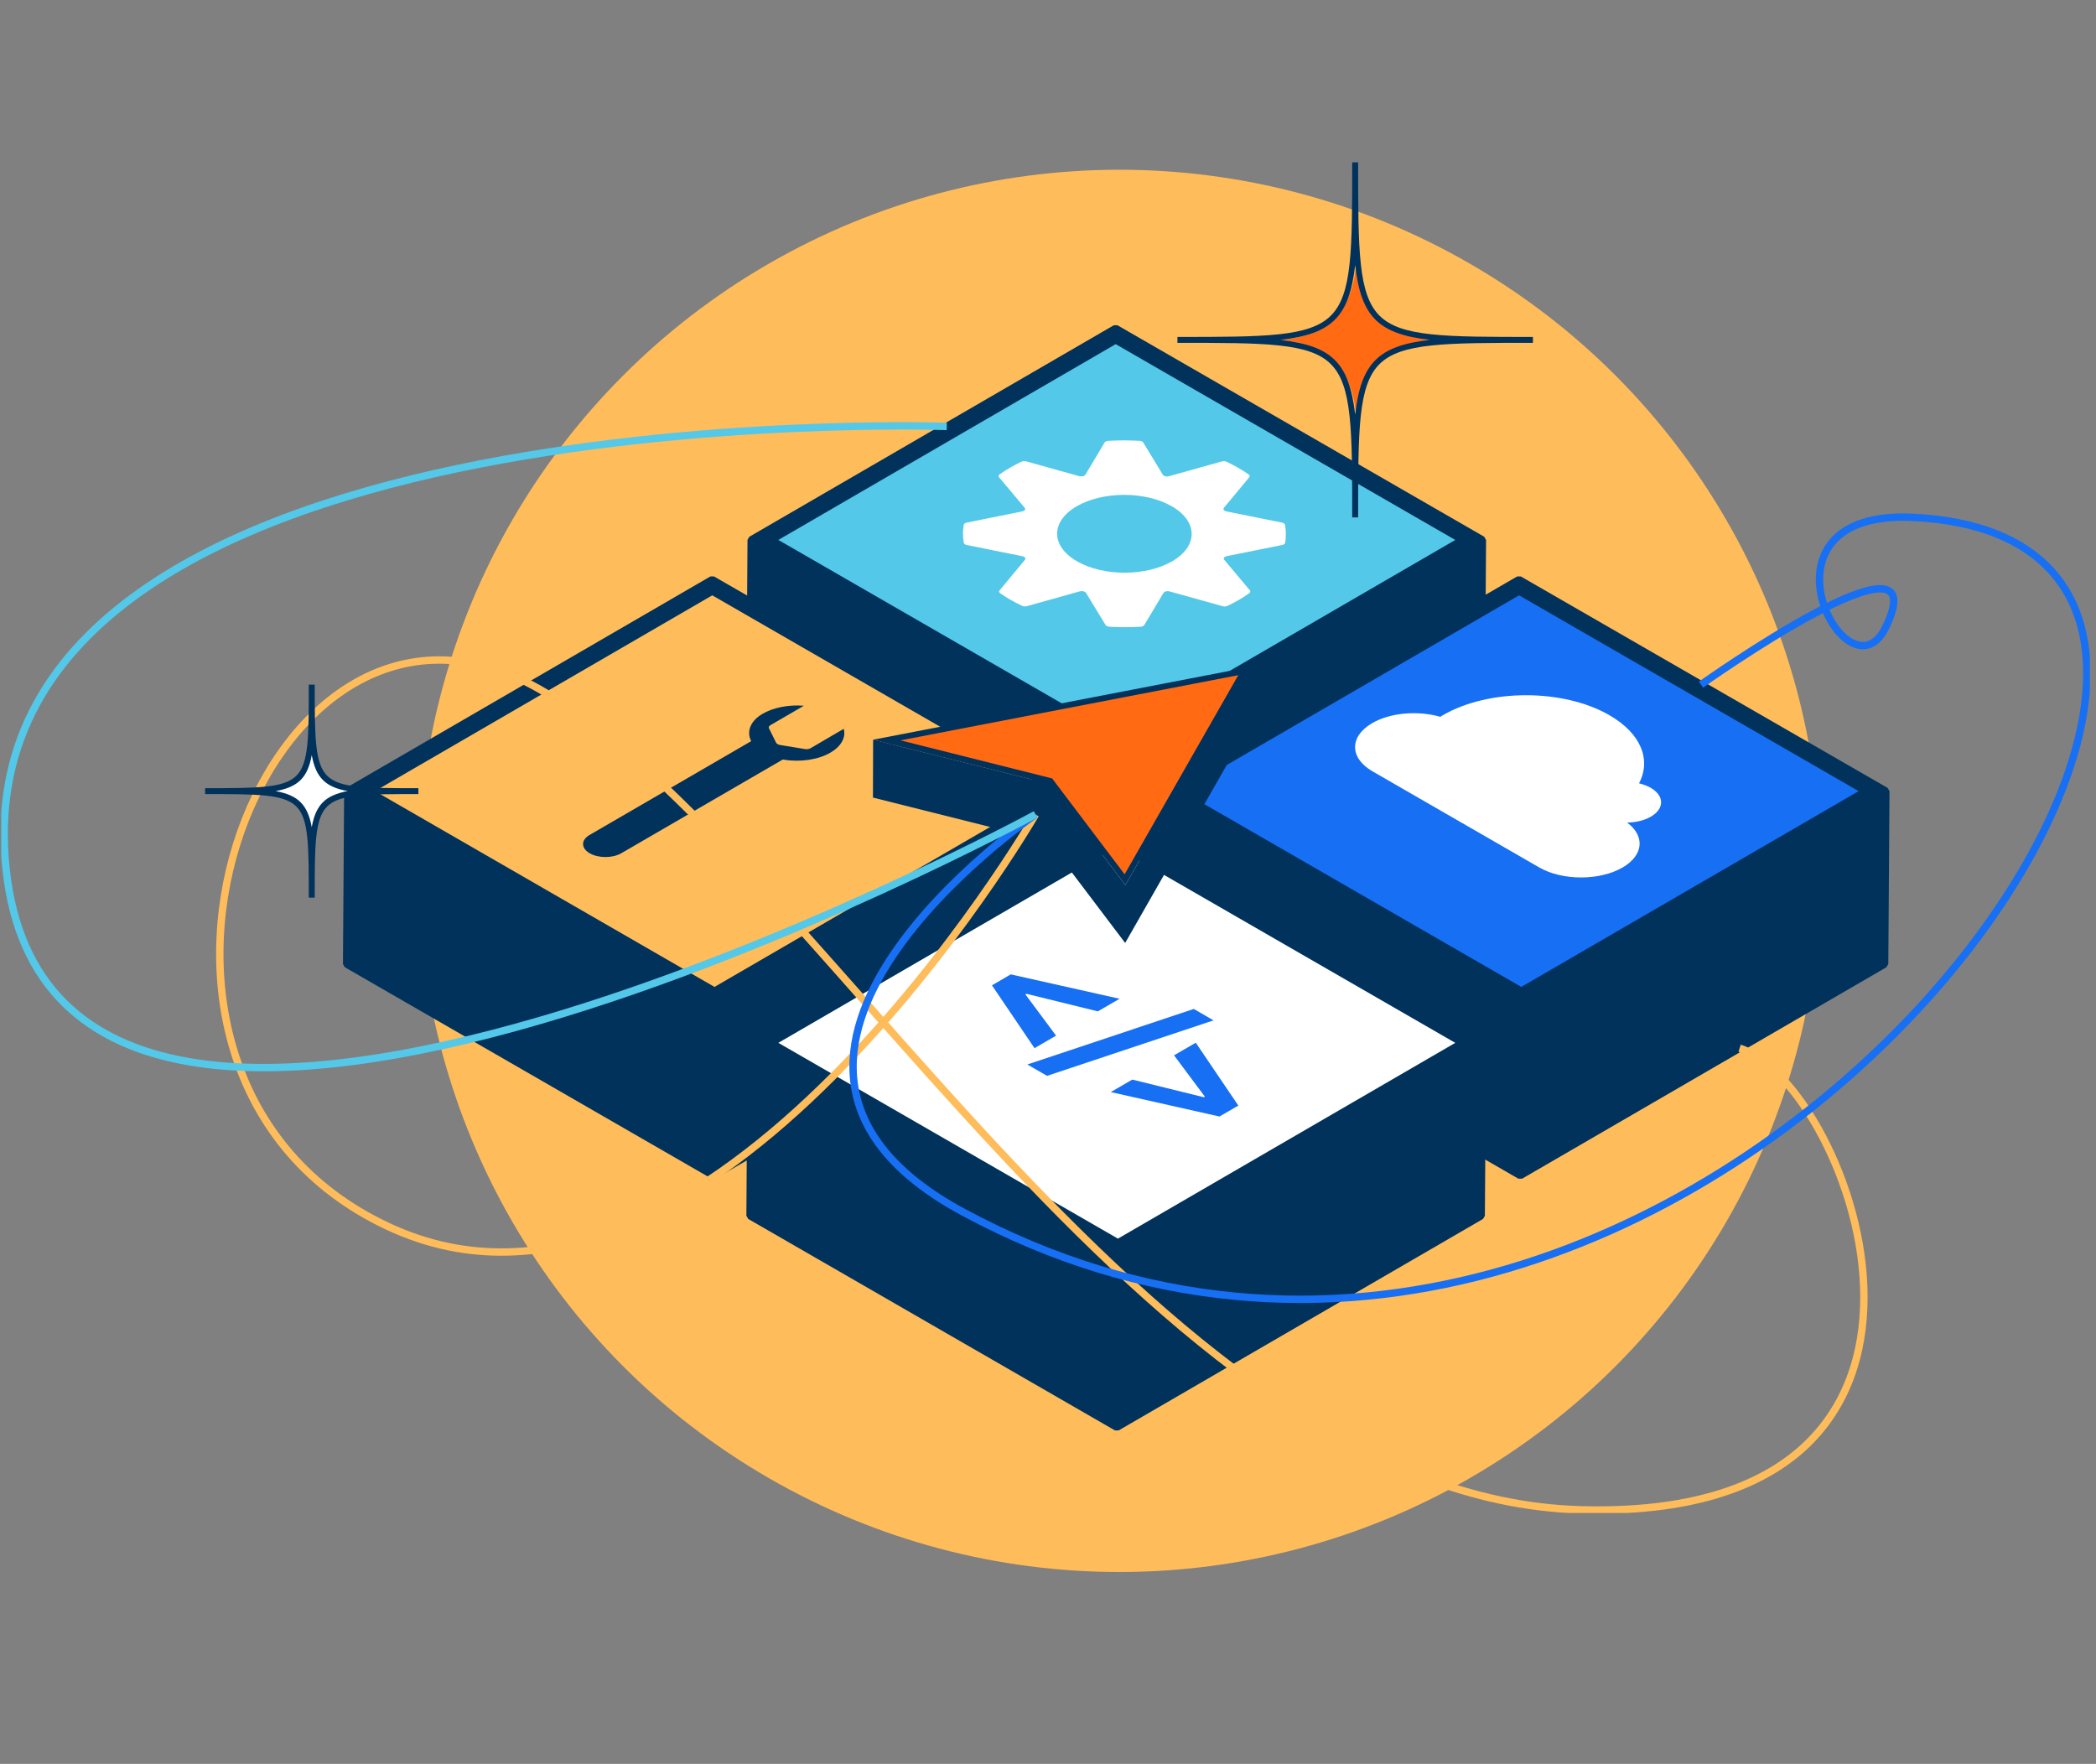
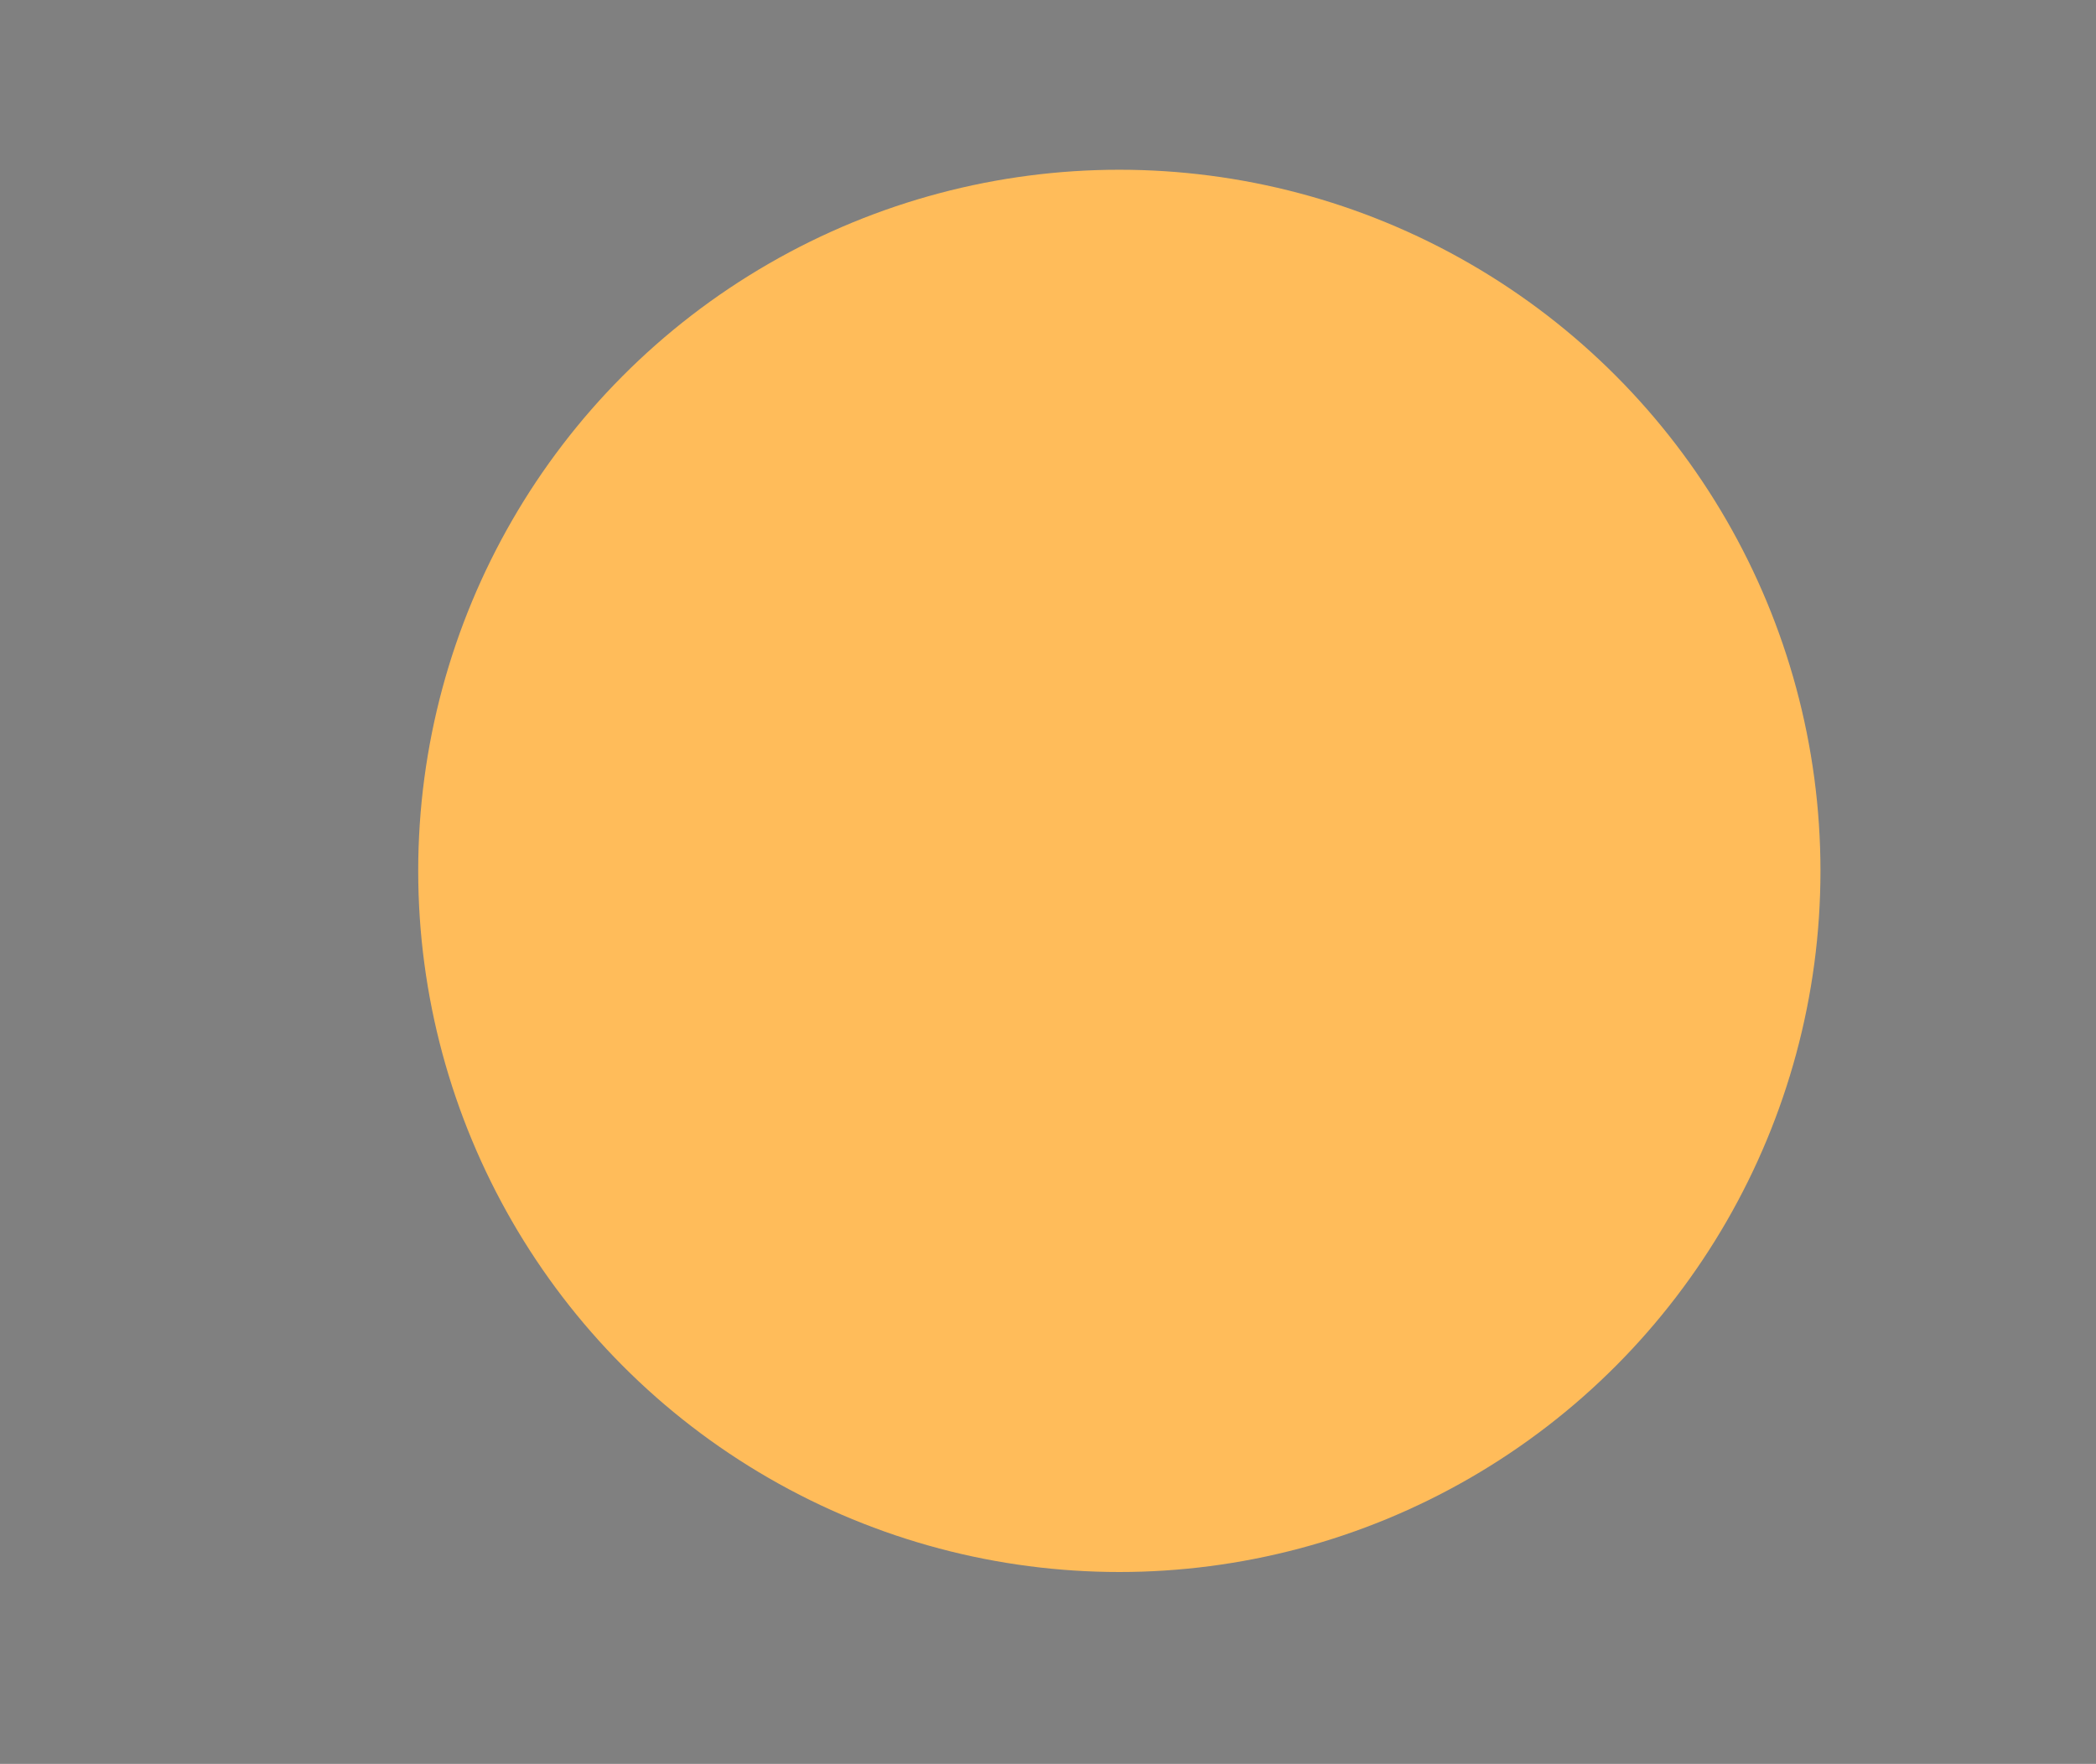
<svg xmlns="http://www.w3.org/2000/svg" width="284" height="239" viewBox="0 0 284 239" fill="none">
  <rect x="0" y="0" width="284" height="239" fill="#808080" stroke="none" />
  <circle cx="151.666" cy="118" r="95" fill="#FFBC5A" />
  <g clip-path="url(#clip0_709_1444)">
    <path d="M151.163 44.505L101.783 73.16L101.631 96.579L151.324 125.234L200.695 96.579L200.856 73.16L151.163 44.505Z" fill="#00325C" stroke="#00325C" stroke-linejoin="bevel" />
    <path d="M198.183 73.16L151.476 100.267L104.465 73.16L151.171 46.053L198.183 73.16Z" fill="#54C8E8" stroke="#00325C" />
    <path d="M96.501 78.54L47.129 107.194L46.969 130.621L96.67 159.276L146.041 130.621L146.202 107.194L96.501 78.54Z" fill="#00325C" stroke="#00325C" stroke-linejoin="bevel" />
    <path d="M143.521 107.194L96.814 134.301L49.803 107.194L96.509 80.087L143.521 107.194Z" fill="#FFBC5A" stroke="#00325C" />
    <path d="M205.817 78.54L156.446 107.194L156.285 130.621L205.986 159.276L255.358 130.621L255.518 107.194L205.817 78.54Z" fill="#00325C" stroke="#00325C" stroke-linejoin="bevel" />
    <path d="M252.837 107.194L206.131 134.301L159.119 107.194L205.826 80.087L252.837 107.194Z" fill="#176FF4" stroke="#00325C" />
    <path d="M151.163 112.646L101.783 141.301L101.631 164.728L151.324 193.383L200.695 164.728L200.856 141.301L151.163 112.646Z" fill="#00325C" stroke="#00325C" stroke-linejoin="bevel" />
    <path d="M198.183 141.301L151.476 168.408L104.465 141.301L151.171 114.194L198.183 141.301Z" fill="white" stroke="#00325C" />
-     <path d="M164.425 138.254L141.874 145.775L139.201 144.235L161.752 136.707L164.425 138.254Z" fill="#176FF4" />
+     <path d="M164.425 138.254L141.874 145.775L139.201 144.235L161.752 136.707Z" fill="#176FF4" />
    <path d="M162.024 141.285L167.788 149.799L165.235 151.283L150.504 147.971L153.426 146.28L163.108 148.669L163.252 148.589L159.078 142.992L162.024 141.285Z" fill="#176FF4" />
    <path d="M151.7 135.328L148.754 137.035L139.072 134.654L138.936 134.734L143.094 140.323L140.172 142.022L134.408 133.508L136.953 132.024L151.7 135.328Z" fill="#176FF4" />
    <path d="M169.281 80.368C168.84 80.68 168.374 80.985 167.877 81.274C167.379 81.562 166.857 81.835 166.319 82.091C166.135 82.18 165.878 82.196 165.669 82.139L158.484 80.135C158.155 80.047 157.761 80.135 157.649 80.335L155.048 84.689C154.968 84.817 154.767 84.913 154.526 84.921C153.129 85.002 151.724 85.002 150.32 84.921C150.175 84.913 150.047 84.873 149.95 84.817C149.886 84.777 149.83 84.729 149.798 84.681L147.149 80.328C147.116 80.279 147.068 80.231 147.004 80.199C146.827 80.095 146.546 80.063 146.306 80.127L139.145 82.131C138.928 82.188 138.679 82.18 138.494 82.091C137.957 81.835 137.435 81.562 136.929 81.274C136.423 80.985 135.958 80.68 135.508 80.376C135.364 80.271 135.331 80.119 135.436 79.999L138.88 75.846C138.992 75.709 138.936 75.541 138.759 75.445C138.695 75.413 138.623 75.381 138.535 75.365L131.004 73.849C130.916 73.833 130.836 73.801 130.772 73.761C130.675 73.705 130.611 73.633 130.587 73.545C130.45 72.735 130.442 71.917 130.579 71.115C130.603 70.979 130.764 70.859 130.988 70.811L138.502 69.295C138.848 69.231 139.008 69.007 138.848 68.814L135.364 64.661C135.259 64.541 135.283 64.389 135.436 64.284C135.869 63.972 136.343 63.667 136.841 63.378C137.338 63.09 137.86 62.817 138.398 62.561C138.575 62.472 138.832 62.456 139.048 62.513L146.233 64.517C146.562 64.605 146.956 64.517 147.068 64.317L149.669 59.963C149.742 59.835 149.95 59.739 150.183 59.73C151.58 59.65 152.985 59.65 154.39 59.73C154.534 59.739 154.663 59.779 154.767 59.835C154.831 59.875 154.879 59.915 154.912 59.971L157.561 64.325C157.593 64.381 157.641 64.421 157.705 64.461C157.882 64.565 158.155 64.597 158.396 64.525L165.557 62.521C165.773 62.464 166.03 62.48 166.207 62.569C166.745 62.825 167.266 63.098 167.772 63.386C168.278 63.675 168.744 63.98 169.193 64.284C169.346 64.389 169.37 64.533 169.273 64.661L165.829 68.814C165.717 68.959 165.773 69.111 165.95 69.215C166.014 69.255 166.094 69.279 166.183 69.295L173.713 70.811C173.801 70.827 173.881 70.859 173.946 70.899C174.042 70.955 174.106 71.035 174.122 71.115C174.259 71.925 174.267 72.743 174.13 73.545C174.114 73.681 173.946 73.801 173.729 73.841L166.215 75.357C165.87 75.421 165.717 75.653 165.87 75.838L169.354 79.991C169.458 80.111 169.426 80.263 169.281 80.368ZM145.928 76.054C149.501 78.115 155.273 78.115 158.821 76.054C162.369 73.994 162.345 70.658 158.773 68.598C155.201 66.537 149.436 66.537 145.888 68.598C142.34 70.658 142.356 73.994 145.928 76.054Z" fill="white" />
    <path d="M108.92 95.625L104.392 98.255C104.191 98.367 104.119 98.543 104.199 98.696L105.163 100.636C105.203 100.708 105.267 100.78 105.364 100.828C105.46 100.876 105.572 100.925 105.701 100.941L109.064 101.494C109.337 101.542 109.626 101.494 109.827 101.382L114.323 98.752C114.644 99.93 113.969 101.133 112.524 101.975C110.903 102.921 108.519 103.29 106.287 102.945L106.062 102.913L84.178 115.613C82.998 116.294 81.079 116.294 79.899 115.613C78.719 114.931 78.703 113.817 79.883 113.135L101.775 100.427L101.727 100.299C101.149 99.04 101.727 97.677 103.26 96.755C104.721 95.874 106.841 95.457 108.928 95.625H108.92Z" fill="#00325C" />
-     <path d="M218.067 96.908C222.402 99.401 223.743 102.977 222.081 106.136C222.651 106.272 223.197 106.473 223.663 106.745C225.541 107.828 225.541 109.583 223.679 110.658C222.796 111.171 221.64 111.435 220.476 111.46C222.916 113.272 222.715 115.877 219.849 117.545C216.751 119.341 211.701 119.341 208.578 117.545L185.964 104.508C182.841 102.704 182.817 99.786 185.924 97.982C188.412 96.539 192.153 96.258 195.148 97.124C195.268 97.044 195.388 96.972 195.517 96.9C201.722 93.3 211.814 93.3 218.059 96.9L218.067 96.908Z" fill="white" />
    <path d="M195.455 46.053C187.694 46.053 183.814 50.061 183.814 58.079C183.814 50.061 179.934 46.053 172.174 46.053C179.934 46.053 183.814 42.044 183.814 34.026C183.814 42.044 187.694 46.053 195.455 46.053Z" fill="#FF6A13" />
-     <path d="M184.022 70.105H183.219C183.219 58.207 183.219 52.234 180.329 49.34C177.439 46.445 171.459 46.453 159.537 46.453V45.652C171.451 45.652 177.431 45.652 180.329 42.765C183.227 39.879 183.219 33.906 183.219 22H184.022C184.022 33.898 184.022 39.871 186.912 42.765C189.802 45.66 195.783 45.652 207.705 45.652V46.453C195.791 46.453 189.81 46.453 186.912 49.34C184.014 52.226 184.022 58.199 184.022 70.105ZM173.482 46.053C180.474 46.846 182.826 49.195 183.621 56.179C184.416 49.195 186.768 46.838 193.76 46.053C186.768 45.259 184.416 42.91 183.621 35.926C182.826 42.91 180.474 45.267 173.482 46.053Z" fill="#00325C" />
-     <path d="M152.48 119.926L142.092 106.192L118.305 100.219L118.281 108.068L142.068 114.033L152.456 127.767L169.323 98.215L169.347 90.374L152.48 119.926Z" fill="#00325C" />
    <path d="M142.323 105.831L120.158 100.275L168.567 90.935L152.43 119.196L142.323 105.831Z" fill="#FF6A13" />
    <path d="M167.781 91.488L152.383 118.467L142.734 105.703L142.565 105.478L142.292 105.406L122.014 100.315L167.789 91.48M169.346 90.373L118.305 100.227L142.091 106.192L152.48 119.926L169.346 90.373Z" fill="#00325C" />
    <path d="M140.309 110.361C140.309 110.361 96.115 186.64 52.524 166.155C8.932 145.67 35.047 73.12 71.992 92.771C108.936 112.422 155.482 202.859 214.045 204.567C272.609 206.275 250.95 146.913 235.713 142.022" stroke="#FFBC5A" stroke-miterlimit="10" />
    <path d="M140.309 110.361C140.309 110.361 91.965 143.433 130.483 164.223C229.234 217.507 329.382 73.737 259.355 70.105C236.29 68.91 250.379 95.585 255.509 84.978C262.863 69.768 230.478 92.763 230.478 92.763" stroke="#176FF4" stroke-miterlimit="10" />
    <path d="M49.345 106.986C44.528 106.986 42.12 109.391 42.12 114.202C42.12 109.391 39.711 106.986 34.895 106.986C39.711 106.986 42.12 104.581 42.12 99.77C42.12 104.581 44.528 106.986 49.345 106.986Z" fill="white" />
    <path d="M42.643 121.626H41.84C41.84 114.53 41.84 110.97 40.154 109.279C38.468 107.587 34.896 107.595 27.791 107.595V106.793C34.896 106.793 38.46 106.793 40.154 105.11C41.848 103.426 41.84 99.858 41.84 92.763H42.643C42.643 99.858 42.643 103.418 44.328 105.11C46.014 106.801 49.587 106.793 56.691 106.793V107.595C49.587 107.595 46.022 107.595 44.328 109.279C42.635 110.962 42.643 114.53 42.643 121.626ZM37.344 107.194C40.395 107.739 41.687 109.03 42.241 112.085C42.787 109.038 44.08 107.747 47.138 107.194C44.088 106.649 42.795 105.358 42.241 102.304C41.695 105.35 40.403 106.641 37.344 107.194Z" fill="#00325C" />
-     <path d="M128.284 57.782C128.284 57.782 -6.015 53.02 0.817 117.697C7.648 182.375 140.31 110.361 140.31 110.361" stroke="#54C8E8" stroke-miterlimit="10" />
  </g>
  <defs>
    <clipPath id="clip0_709_1444">
-       <rect width="283" height="183" fill="white" transform="translate(0.166 22)" />
-     </clipPath>
+       </clipPath>
  </defs>
</svg>